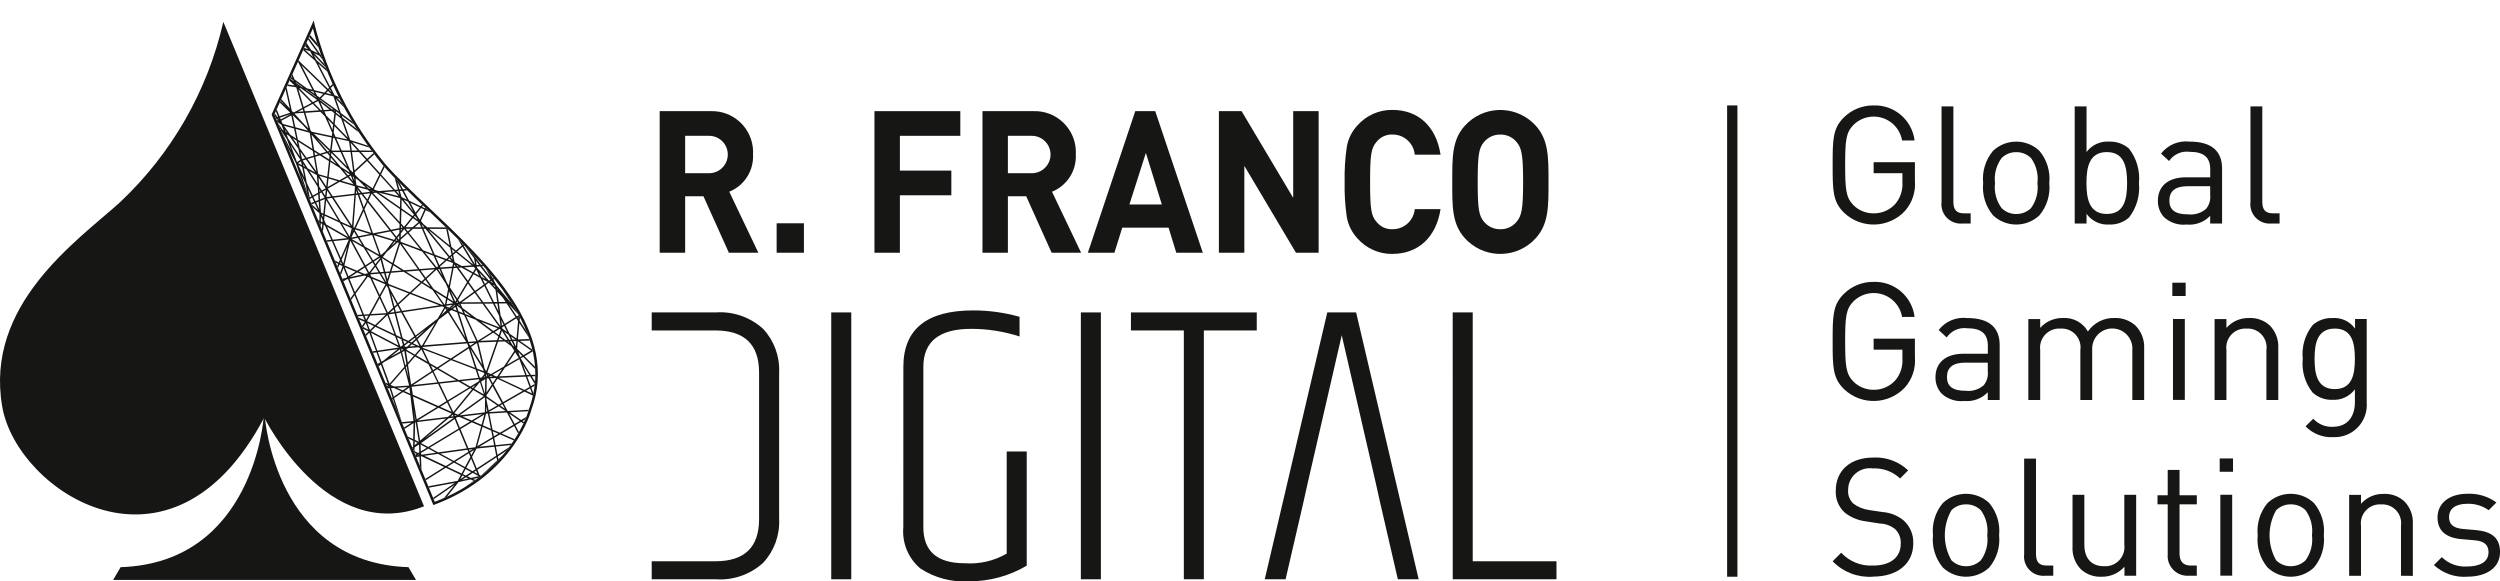
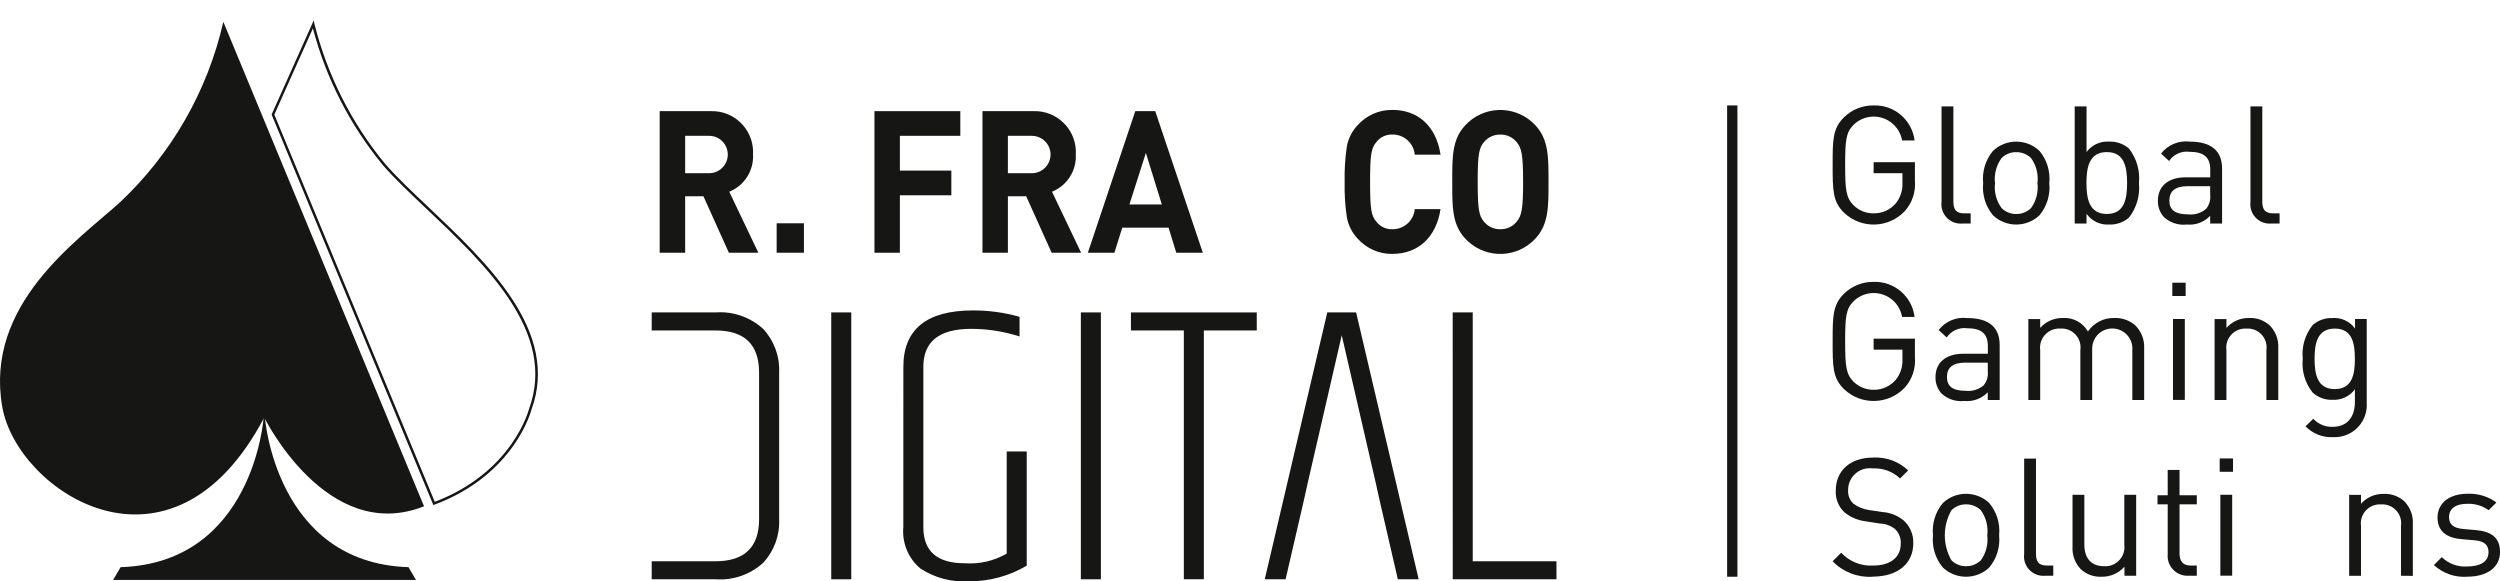
<svg xmlns="http://www.w3.org/2000/svg" id="Capa_1" data-name="Capa 1" viewBox="0 0 241.006 56.037">
  <defs>
    <clipPath id="clippath">
      <rect width="241.006" height="56.037" style="fill: none; stroke-width: 0px;" />
    </clipPath>
    <clipPath id="clippath-1">
-       <path d="M26.447,11.047l15.465,37.334c7.541-2.869,9.078-8.905,9.092-8.966,2.706-7.369-4.243-13.943-9.827-19.226-1.592-1.506-3.1-2.928-4.239-4.238-3.187-3.863-5.498-8.372-6.772-13.215l-3.719,8.311Z" style="fill: none; stroke-width: 0px;" />
-     </clipPath>
+       </clipPath>
    <clipPath id="clippath-2">
      <rect width="241.006" height="56.037" style="fill: none; stroke-width: 0px;" />
    </clipPath>
  </defs>
  <g id="Grupo_138" data-name="Grupo 138">
    <g id="Grupo_133" data-name="Grupo 133">
      <g style="clip-path: url(#clippath);">
        <g id="Grupo_132" data-name="Grupo 132">
          <path id="Trazado_2302" data-name="Trazado 2302" d="M70.265,24.364l-2.453-5.446h-1.761v5.446h-2.456v-13.649h4.925c2.185-.068,4.011,1.648,4.079,3.833.004.116.002.232-.004.348.078,1.562-.842,3.002-2.293,3.586l2.806,5.882h-2.843ZM68.359,13.093h-2.309v3.605h2.309c.995,0,1.802-.807,1.802-1.802s-.807-1.802-1.802-1.802h0" style="fill: #161615; stroke-width: 0px;" />
          <rect id="Rectángulo_782" data-name="Rectángulo 782" x="74.87" y="21.525" width="2.63" height="2.839" style="fill: #161615; stroke-width: 0px;" />
          <path id="Trazado_2303" data-name="Trazado 2303" d="M86.751,13.093v3.353h4.961v2.38h-4.961v5.539h-2.451v-13.65h8.277v2.378h-5.826Z" style="fill: #161615; stroke-width: 0px;" />
          <path id="Trazado_2304" data-name="Trazado 2304" d="M101.38,24.364l-2.453-5.446h-1.764v5.446h-2.45v-13.649h4.92c2.185-.069,4.013,1.646,4.082,3.832.004.116.002.233-.004.349.078,1.562-.844,3.002-2.295,3.586l2.806,5.882h-2.842ZM99.472,13.093h-2.31v3.605h2.31c.995,0,1.803-.807,1.803-1.802s-.807-1.802-1.803-1.802" style="fill: #161615; stroke-width: 0px;" />
          <path id="Trazado_2305" data-name="Trazado 2305" d="M113.395,24.364l-.742-2.417h-4.464l-.758,2.417h-2.559l4.571-13.65h1.924l4.588,13.65h-2.56ZM110.465,14.739l-1.585,4.969h3.121l-1.536-4.969Z" style="fill: #161615; stroke-width: 0px;" />
-           <path id="Trazado_2306" data-name="Trazado 2306" d="M124.933,24.364l-4.976-8.375v8.375h-2.453v-13.649h2.189l4.974,8.358v-8.358h2.453v13.649h-2.187Z" style="fill: #161615; stroke-width: 0px;" />
          <path id="Trazado_2307" data-name="Trazado 2307" d="M134.249,24.479c-1.294.022-2.532-.524-3.388-1.495-.532-.572-.888-1.285-1.025-2.054-.165-1.122-.235-2.256-.21-3.39-.025-1.137.045-2.275.21-3.4.135-.769.491-1.481,1.025-2.05.856-.971,2.094-1.517,3.388-1.494,2.416,0,4.2,1.531,4.623,4.313h-2.486c-.1-1.096-1.017-1.936-2.118-1.939-.609-.033-1.195.233-1.572.712-.51.595-.616,1.208-.616,3.853s.106,3.259.616,3.85c.377.479.963.745,1.572.711,1.101-.001,2.019-.842,2.118-1.938h2.486c-.426,2.781-2.223,4.315-4.623,4.315" style="fill: #161615; stroke-width: 0px;" />
          <path id="Trazado_2308" data-name="Trazado 2308" d="M148.03,22.984c-1.718,1.876-4.632,2.004-6.508.285-.099-.091-.194-.186-.285-.285-1.272-1.38-1.236-3.085-1.236-5.443s-.037-4.067,1.236-5.446c1.721-1.876,4.636-2.002,6.512-.281.098.09.191.183.281.281,1.27,1.379,1.251,3.086,1.251,5.446s.019,4.064-1.251,5.443M146.212,13.703c-.382-.473-.961-.743-1.569-.731-.614-.013-1.2.256-1.59.731-.479.575-.6,1.208-.6,3.834s.123,3.259.6,3.832c.39.474.976.743,1.59.729.608.013,1.187-.257,1.569-.729.476-.572.619-1.208.619-3.832s-.143-3.259-.619-3.834" style="fill: #161615; stroke-width: 0px;" />
          <rect id="Rectángulo_783" data-name="Rectángulo 783" x="80.133" y="30.118" width="1.931" height="25.726" style="fill: #161615; stroke-width: 0px;" />
          <path id="Trazado_2309" data-name="Trazado 2309" d="M87.086,35.371c0-3.631,2.24-5.446,6.721-5.446,1.515-.004,3.023.204,4.48.618v1.893c-1.51-.488-3.087-.736-4.674-.734-3.067,0-4.6,1.223-4.6,3.669v15.451c0,2.317,1.326,3.476,3.979,3.476,1.414.103,2.827-.22,4.056-.927v-9.85h1.931v11.01c-1.689,1.001-3.619,1.523-5.582,1.507-1.651.104-3.291-.329-4.674-1.236-1.164-.979-1.777-2.464-1.641-3.979l.004-15.452Z" style="fill: #161615; stroke-width: 0px;" />
          <rect id="Rectángulo_784" data-name="Rectángulo 784" x="104.197" y="30.118" width="1.931" height="25.726" style="fill: #161615; stroke-width: 0px;" />
          <path id="Trazado_2310" data-name="Trazado 2310" d="M121.154,30.119v1.738h-5.1v23.985h-1.93v-23.985h-5.1v-1.738h12.13Z" style="fill: #161615; stroke-width: 0px;" />
          <path id="Trazado_2311" data-name="Trazado 2311" d="M140.043,30.119h1.932v23.987h8.073v1.736h-10l-.005-25.723Z" style="fill: #161615; stroke-width: 0px;" />
          <path id="Trazado_2312" data-name="Trazado 2312" d="M73.567,31.703c-1.25-1.138-2.914-1.711-4.6-1.584h-6.142v1.738h6.142c2.806,0,4.209,1.352,4.21,4.056v14.138c0,2.704-1.403,4.056-4.21,4.056h-6.142v1.735h6.142c1.686.127,3.35-.446,4.6-1.584,1.061-1.138,1.618-2.657,1.544-4.211v-14.134c.073-1.554-.483-3.073-1.544-4.211" style="fill: #161615; stroke-width: 0px;" />
          <path id="Trazado_2313" data-name="Trazado 2313" d="M130.734,30.119h-2.781l-6.027,25.723h2.009l1.742-7.53.386-1.738,3.284-14.254,3.283,14.254.386,1.738,1.739,7.533h2.008l-6.029-25.726Z" style="fill: #161615; stroke-width: 0px;" />
          <path id="Trazado_2314" data-name="Trazado 2314" d="M21.53,2.104c-1.52,6.674-5,12.742-9.993,17.424C7.415,23.239-1.509,29.371.219,39.229c1.43,8.163,16.3,18.043,25.252,1.017,0,0,6.042,12.27,15.406,8.562L21.53,2.104Z" style="fill: #161615; stroke-width: 0px;" />
          <path id="Trazado_2315" data-name="Trazado 2315" d="M41.344,20.011c-1.589-1.501-3.089-2.921-4.223-4.221-3.234-3.927-5.556-8.522-6.8-13.455l-.079-.361-4.059,9.069,15.594,37.647.11-.042c7.763-2.9,9.338-9.117,9.349-9.166,2.758-7.506-4.256-14.141-9.893-19.473M51.003,39.409c-.015.061-1.551,6.1-9.091,8.967L26.446,11.046l3.719-8.31c1.274,4.843,3.585,9.351,6.772,13.214,1.143,1.31,2.647,2.732,4.239,4.238,5.584,5.282,12.534,11.856,9.827,19.225" style="fill: #161615; stroke-width: 0px;" />
        </g>
      </g>
    </g>
    <g id="Grupo_135" data-name="Grupo 135">
      <g style="clip-path: url(#clippath-1);">
        <g id="Grupo_134" data-name="Grupo 134">
          <path id="Trazado_2316" data-name="Trazado 2316" d="M23.593,50.407h.148l.1-.351,2.748-.7.19.107-1.268.946h.238l1.166-.869.414.233-.022.637h.143l.019-.559,1,.559h.526l2.221-1.376.484.228-1.68,1.148h.242l1.577-1.078,1.653.781-.025.3h.143l.02-.231.489.231h.333l-.809-.383.176-2.03.4-.045.267,2.45h.3l2.736-1.824,1.11.471-.454,1.353h.667l1.129-.324-.58.324h.292l.89-.5.045-.013.051.022.013.322-.2.165h.641l.248-.14.032.14h.146l-.026-.113.213.113h.3l-.484-.256,4.929-3.345.52,1.526-2.488,2.079h.222l2.315-1.934.658,1.934h.15l-.691-2.032.954-.8.384.194.153,2.636h.143l-.149-2.563,3.654,1.84,1.1.723h.26l-.239-.157.311.157h.277l-.016-.013.57-.89.208.9h.146l-.246-1.071,1.838-2.869.522,1.375-1.461,2.566h.164l1.363-2.393.909,2.393h.152l-.97-2.554.169-.3.587.794.512,2.057h.147l-.437-1.758,1.3,1.758h.355l-3.291-8.223-.066.027.063-.033-3.21-6,.015-.041-.045-.016v-.008h.054l.03-3.449h-.071l.068-.023-1.205-3.509-.067.024.06-.04-2.503-3.761-.06.039.053-.048-3.1-3.378-.053.048.048-.053-4.397-3.944-.047.053.044-.055-1.306-1.035-.169-.224-.057.043.056-.044-3.6-4.562-.055.043.054-.043-5.115-6.4-.055.044.054-.046-3.929-4.584-.945-1.2h-.181l.073.092-.087-.092h-.266l.1.1-.389-.1h-.559l1.13.3.854,1.321-.286.748-1.098-1.069-.759-1.3h-.165l.541.926-.951-.926h-.2l1.422,1.387.768,1.313-1.457-1.215-.761-1.485h-.16l.641,1.251-1.497-1.251h-.222l1.888,1.576.941,1.836-.1.053-3.396-3.053v.188l3.26,2.932-.407.215-2.255-.368-.6-1.575v.7l.317.644-.317-.283v.191l.363.324-.363.014v.143l.5-.02v.007l.242.64-.743-.549v.177l.836.618.068.18-.9-.635v.174l.908.637-.74.314-.168-.3v.29l.037.066h-.012l-.024-.025v.2l.334.345.438.78-.773-.789v.2l1.024,1.06-.035.561-.99-1.534v.266l.211.327-.211-.265v.229l.99,1.243,1.842,2.79.428,1.326-3.259-2v.167l3.236,1.983-3.237,1.526v.157l3.339-1.575,2,7.714-5.342-2.93v.162l5.3,2.909-5.3,2.936v.162l5.4-2.988,1.658,8.818-7.052-3.523v.159l6.988,3.49-6.988,3.4v.159l7.089-3.45.128,1.186-.2,1.528-1.838,4.78-5.182-2.43v.157l5.13,2.406-.015.04-1.745,3.263-.83,1.43-2.54,1.587v.167l2.388-1.491-1.786,3.077-.346.423-.256-.115v.156l.162.073-.162.2v.323l.066-.078-.066.125v.306l.4-.768.03.014.12.326-.5,1.117-.049.035v.529l.16-.458.767-.2.424,1.154-1.351,1.042v.18l1.307-1.01-.1.341-1.212.97v.182l1.146-.917-.328,1.161-.818.209v.147l.773-.2-.083.314ZM56.579,44.331l.905,2.288-.882-.833-.023-1.455ZM57.136,47.68l-.347-.913.489.662-.142.251ZM57.355,47.294l-.746-1.01v-.3l.973.919-.227.391ZM57.447,47.419l.193-.34.226.909-.419-.569ZM58.087,48.287l-.226-.91,1.473,2.6-1.247-1.69ZM59.52,50.016l-1.788-3.154-.923-3.619,2.711,6.773ZM57.32,45.822l-.75-1.9-.017-1.113.767,3.013ZM26.902,49.368l-.114-.064.3-.078-.186.142ZM27.332,49.609l-.295-.166.308-.23-.013.396ZM27.356,49.009l-.748.191-1.814-1.019,1.633-1.308,1.084.489-.155,1.647ZM24.471,48l1.652-1.264.158.071-1.621,1.3-.189-.107ZM24.539,48.2l-.229.184.076-.27.153.086ZM23.748,45.509l.536-1.19.556-.616.929-.4-.466,1.461-1.055.973-.5-.228ZM24.134,45.839l-.383.353-.14-.38.078-.173.445.2ZM24.474,43.896l.019-.042.031-.013-.05.055ZM26.593,11.467l.094-.031.146.2h-.009l-.231-.169ZM26.743,12.205l-.31-.2.166-.089.144.289ZM26.474,11.357l-.373-.7.5.659-.127.041ZM24.174,6.946h.308l.148.153.139.43-.595-.583ZM24.749,7.708l-.24-.029-.229-.43.469.459ZM26.517,6.458l.327.311-2.676-1.925-.033-.074.055-.029,2.327,1.717ZM24.325,4.658l.193-.1,1.161,1.1-1.354-1ZM26.662,6.813h-1.589l-.781-1.705,2.37,1.705ZM24.917,6.813h-.223l-.532-1.649.755,1.649ZM24.764,7.032l-.025-.078h.242l.262.572-.479-.494ZM25.291,7.78l-.3-.035-.129-.41.429.445ZM25.432,7.941l.167.4-.447-.441.28.041ZM25.532,7.811l-.392-.855h1.721l.355.255.2.884-1.884-.284ZM30.379,5.862l1.344,2.6-.1.111-2.761-2.665-.759-1.474.978.274,1.298,1.154ZM29.396,4.8l.5.14.294.569-.794-.709ZM31.782,6.924l-1.294-1.154-.247-.477,1.541,1.631ZM30.262,5.111l.543.265.875,1.236-1.418-1.501ZM41.479,18.728l-.249.31-.674-.784.367-.029.556.503ZM41.119,18.211h.029l.054.077-.083-.077ZM49.997,30.347v.043l-.177.11-.767-1.174.944,1.021ZM49.289,29.247h0l.014.022-.014-.022ZM50.675,42.8l.678-1.357,1.587,1.1-.986,1.007-1.279-.75ZM51.851,43.651l-.573.585-.544-1.236,1.117.651ZM41.211,49.727l-.185.182-.182-.077.367-.105ZM41.127,49.603l.06-.033v.015l-.06.018ZM41.074,48.63l2.742-1.892-1.683,2.12-.14.1-.718.4-.201-.728ZM42.232,48.963l1.019-.721-1.134.866.115-.145ZM42.548,48.563l1.661-2.092,1.161-.254.295.14-3.117,2.206ZM33.856,46.818l.043-1.535.208,1.645-.022.016-.229-.126ZM33.956,47.033l-.1.071v-.126l.1.055ZM33.914,44.25l-.055-2.949.313-.03,2.886,1.172-3.117,2.026-.027-.219ZM25.033,46.086l.4-1.247,1.961-1.809.591.465-.259,1.837-.657.5-1.637.429-.399-.175ZM25.21,46.322l-.275.072.055-.171.22.099ZM29.495,38.3l.015.014-.419.466-.077.022.481-.502ZM29.495,38.1l-.418-.407.073-.413.459.215-.044.533-.07.072ZM29.525,38.516l-.011.149-.164.046.175-.195ZM29.625,39.054l.494-.309.871.592.007.368-1.522,1.295.15-1.946ZM29.177,15.477l.321-.1.884,1.25-.72-.394-.485-.756ZM29.403,16.095l-.148-.081-.044-.219.192.3ZM27.37,12.12l.979.268.205.972-.559-.36-.625-.88ZM27.429,12.82l-.006-.009h0l.006.009ZM31.962,9.1l-.531-.13.188-.2.343.33ZM31.716,8.665l.071-.076.15.29-.221-.214ZM35.662,12.975l-2.807-2.081-.48-1.374,3.287,3.455ZM32.476,9.42l1.406.564,1.659,2.657-3.065-3.221ZM36.776,14.67l.444.83-.586,1.2-1.149-1.275.823-.756h.468ZM36.718,14.241l.024-.131.4.42h-.1l-.324-.289ZM41.14,19.151l-.586.727-1.115-.534-.516-.964,1.458-.112.759.883ZM39.181,16.651l1.6,1.441-.337.026-1.263-1.467ZM41.4,19.451l1.212,1.409-1.516-.725.304-.684ZM41.326,19.146l.119-.146-.086.192-.033-.046ZM41.464,19.307l.174-.391.216.356.673,1.27-1.063-1.235ZM52.562,38.289l.007.093-.026-.042.019-.051ZM52.551,36.221l.432-.02-.361.206-.062-.063-.009-.123ZM52.562,38.7l-.49.981-.022-.061.05-.069-.058-.042.067.025.324-.895.129.061ZM47.962,43.848l-.158-.8,1.631-.166-1.473.966ZM49.097,43.277l-1.05,1-.055-.277,1.105-.723ZM44.906,45.846l-.284-.135.263-.495.536.293-.515.337ZM44.917,46.008l.242.115-.628.137.386-.252ZM36.84,35.047l.2-.157,1.6-.871.343,1.335-1.425,1.634-.718-1.941ZM37.502,37.287h-.053l.042-.038.011.038ZM29.07,44.487l-.012.182-1.228.913.024-.164,1.216-.931ZM27.881,45.217l.228-1.612.926.729-1.154.883ZM29.045,44.856l-.04.58-.982.18,1.022-.76ZM29.14,45.556l1.57-.288.391.213.017.944-2.109,1.461-.025-.012.156-2.318ZM30.734,45.12l-1.177-.644,1.505-1.122.031,1.7-.359.066ZM31.095,45.198v.12l-.166-.091.166-.029ZM29.419,44.398l-.141-.077,1.774-1.433.006.291-1.639,1.219ZM29.293,44.492l-.086.064.007-.107.079.043ZM29.43,44.567l1.081.591-1.362.249.045-.665.236-.175ZM31.11,38.198l.02.01-.019.006v-.016ZM31.096,37.97l-.127-1.174.233-.278,1.31-1.365.273,1.9-1.689.917ZM30.971,38.4l.014.758-.735-.5.165-.1.556-.158ZM30.842,38.288l.125-.078v.043l-.125.035ZM32.548,30.723l.507,3.248-.283.394-.228.05-.477-2.984.481-.708ZM32.034,31.223l-.049-.305.391-.2-.342.505ZM31.544,28.265l.073-.178.362-.234.083.414-.352.954-.166-.956ZM31.659,29.773l-.02-.01.014-.029.006.039ZM31.103,21.236l-.02.2-.155-.088.008-.491.167.379ZM31.011,20.672l.144.066-.022.211-.122-.277ZM31.202,21.667l.122.07.608,1.383-.89.094.16-1.547ZM31.218,21.513v-.013l.008.019-.008-.006ZM30.318,14.644l.358.228-.3.091-.058-.319ZM30.497,16.536l-.853-1.207.615-.184.238,1.391ZM30.286,14.455l-.252-1.47,1.4,1.658-.582.175-.566-.363ZM28.503,12.43l1.35.37.266,1.555-1.4-.888-.216-1.037ZM28.685,13.981l-.474-.671.384.244.09.427ZM32.893,11.436l.645,1.847-1.276-1.309.109-.949.522.411ZM32.385,10.859l.015-.126.335.249.072.206-.422-.329ZM48.118,30.454l.138,1-1.567-2.179.842-.007.587,1.186ZM47.688,29.265h.265l.1.747-.365-.747ZM51.838,39.451l-2.876.171-.034-.024-.374-.7,2-1.148.792.374.492,1.327ZM51.538,38.215l.771.364-.312.862h-.006l-.453-1.226ZM45.704,43.378l-.269.505-.111-.267.38-.238ZM45.269,43.483l-.059-.141.363-.05-.304.191ZM45.154,43.206l-.763-1.838,1.09-.659.905.39-.55,2.012-.682.095ZM40.314,43.667l-.352-.167v-.36l.429-.29.03.747-.107.07ZM40.405,43.867l-.192.027.109-.066.083.039ZM34.962,35.859l-1.619-.75-.078-.7,3.028-.446.358.978-1.689.918ZM36.331,35.274l-.962.774-.247-.114,1.209-.66ZM32.079,27.622l-.078-.389.484-.1-.112.3-.294.189ZM32.291,27.654l-.133.361-.049-.243.182-.118ZM32.038,27.08l.688-1.571.3.154-.483,1.308-.505.109ZM33.631,23.088l-.777,1.774-.712-1.618,1.489-.156ZM32.082,23.107l-.549-1.249,1.932,1.1-1.383.149ZM31.806,14.683l-.017.157-.1-.122.117-.035ZM31.585,14.601l-1.035-1.222,1.2,1.172-.165.05ZM30.249,12.887l1.719.371-.135,1.175-1.584-1.546ZM31.121,10.759l.042.1-.091-.092.049-.008ZM30.885,9.869l.9.7-.574.04-.326-.74ZM31.326,11.224l.7,1.58-.036.311-1.934-.415-.11-.108-.51-1.716,1.449-.1.441.448ZM32.176,13.157l-.051-.011.009-.083.042.094ZM32.167,12.783l.072-.626,1.257,1.285-1.148-.247-.181-.412ZM32.247,13.318l.527,1.2h-.805l.141-1.226.137.026ZM32.837,14.659l.62,1.409-1.4-1.411.78.002ZM32.054,12.524l-.445-1.011.5.513-.055.498ZM31.895,15.186l.543.64-.573-.364.03-.276ZM31.917,14.986l.027-.249,1.673,1.691.088.2-.863-.548-.925-1.094ZM33.727,16.809l-.179.1-.4-.467.579.367ZM34.168,17.451l-.164-.451.111.077.053.374ZM33.934,14.657h.676l.676.751-1.114,1.028-.238-1.779ZM33.978,16.804l.007-.006.034.035-.041-.029ZM34.025,17.474l-.384-.453.185-.105.199.558ZM34.094,17.774l-1.172-.343.593-.339.579.682ZM34.194,17.953l.025.071-.048.645-2.093.254-.482-.733,1.154-.66,1.444.423ZM35.928,18.461l.024-.048.139.036-.163.012ZM36.28,18.577l2.273,1.579-.031,1.244-2.56-2.793.318-.03ZM38.517,21.6l-.009.388-.815.161-2.18-2.8.316-.682,2.688,2.933ZM43.675,25.361l-.066.343-1.163.076-.037-.085.647-.567.619.233ZM43.175,25.022l.145-.127.213.262-.358-.135ZM44.029,25.822l.993,1.38-.944,1.575-.709-1.084.358-1.851.302-.02ZM43.754,25.697l.04-.2.138.192-.178.008ZM43.995,25.531l.246.134-.142.009-.104-.143ZM48.675,32.916l.637.475.267.431-1,1.51-1.259.732-.339-.16,1.035-2.962.659-.026ZM48.062,32.8l.094-.268.337.251-.431.017ZM48.9,32.91h.109l.1.158-.209-.158ZM43.183,40.189l-2.92.353,2.008-1.231,1.278.567-.366.311ZM43.652,39.976l.061.149-.275.033.214-.182ZM38.866,32.787l.371.177-.27.205-.101-.382ZM38.894,33.455l-.075.006.064-.048.011.042ZM33.77,23.2l1.331,2.46-.68.441-1.224-.515.573-2.386ZM33.094,25.406l-.162-.369.556-1.27-.394,1.639ZM33.938,21.755l-1.773-2.7,2-.242-.227,2.942ZM34.043,22.189l-.062.135.041-.17.021.035ZM34.132,22.336l.28.463-.544.107.264-.57ZM34.432,18.199l.316.4-.164.02-.152-.42ZM34.439,18.64l-.123.015.022-.3.101.285ZM38.162,23.32l-.451.4.332-.435.119.035ZM38.135,23.163l.08-.105.1.128-.027.024-.153-.047ZM44.462,29.776l.194.415-.461-.182-.164-.51.029-.022.402.299ZM44.178,29.387l.075-.057.081.174-.156-.117ZM47.091,36.476l.322.6-.512.77.02-1.363.17-.007ZM47.051,36.099l.113.053-.064.037-.049-.09ZM46.892,38.485v-.119l1.045.722-.831.477-.214-1.08ZM46.976,39.639l-.1.059.009-.536.091.477ZM46.896,38.194v-.084l.592-.89.872,1.628-.286.164-1.178-.818ZM47.249,36.467l.532-.025.041.019-.319.48-.254-.474ZM47.175,36.328l-.007-.015.153-.089.186.088-.332.016ZM46.9,36.304l-.05-.206.025-.03.1.191-.075.045ZM46.869,35.777l-.154-.247-.6-2.515,1.747-.065-.993,2.827ZM42.269,35.505l1.2-.792,2.384.911.258.8-1.894.211-1.948-1.13ZM43.982,36.661l-1.68.187-.5-1.035.334-.22,1.846,1.068ZM43.182,30.137l1.76,2.825-4.083.33,1.435-2.481.888-.674ZM42.552,30.366l.372-.643.118.19-.49.453ZM43.096,29.73l.1.04-.049.045-.051-.085ZM43.296,30.051l.21-.159.569.224.795,2.461-1.574-2.526ZM43.307,29.864l.038-.035h.006l-.044.035ZM43.639,29.791l.266-.2.113.352-.379-.152ZM43.483,29.73l-.022-.009.374-.345.022.069-.374.285ZM43.613,29.389l-.3.275-.311-.123.012-.063.599-.089ZM43.044,29.33l.089-.461.575.362-.664.099ZM42.895,29.352l-.045.007-.847-1.2,1,.631-.108.562ZM42.201,30.691l-.084.077-2.055,1.575-1.228-2.243,3.782-.564.213.083-.628,1.072ZM41.016,31.783l-.846.78-.053-.1.899-.68ZM40.062,32.663l-.384.354-.176-.084.5-.38.06.11ZM39.704,33.188l.355.169-.59.048.235-.217ZM39.816,33.088l.317-.292.293.536-.085.007-.525-.251ZM40.241,32.697l1.721-1.587-1.274,2.2-.107.009-.34-.622ZM40.774,33.447l4.254-.343.023.037.1.3-1.7,1.117-2.721-1.04.044-.071ZM45.407,33.447l.569-.374.5,2.087-1.069-1.713ZM46.578,35.595l.042.179-.651-.249-.607-1.882,1.216,1.952ZM45.332,33.326l-.144-.231.563-.045-.419.276ZM45.194,33.588l.6,1.872-2.181-.834,1.581-1.038ZM46.025,35.699l.635.243.031.13-.268.327-.166.018-.232-.718ZM46.732,36.246l.027.116-.135.015.108-.131ZM46.539,36.53l-.078.048.035-.043.043-.005ZM46.775,36.552l-.021,1.4-.375-1.161.396-.239ZM46.053,32.852l-1.12-2.393.918.361,1.574,1.174-1.372.858ZM44.845,30.272l-.145-.31.717.535-.572-.225ZM44.745,30.384l1.174,2.509-.774.062-.892-2.764.492.193ZM43.995,29.197l.087-.145.079.12-.166.025ZM43.886,29.097l-.454-1.041.562.859-.108.182ZM43.718,29.069l-.55-.347.123-.634.427.981ZM43.262,27.523l-.162-.247-.59-1.353,1.074-.071-.322,1.671ZM42.635,26.566l-.409-.624.133-.009.276.633ZM42.974,27.344l.223.512-.151.783-1.243-.782-.685-.972.968-.9.888,1.359ZM41.035,26.767l-.489-.693,1.355-.107-.866.8ZM41.489,27.66l-.72-.453.243-.224.477.677ZM41.702,27.96l1,1.422-.069.01-2.977-1.161,1-.927,1.046.656ZM42.352,29.434l-3.588.535-.331-.606,1.109-1.026,2.81,1.097ZM37.704,28.327l.551,1.008-.231.213-.32-1.221ZM38.016,30.081l-.428.064.358-.331.07.267ZM38.325,29.463l.289.528-.456.068-.093-.356.26-.24ZM38.362,29.234l-.81-1.474-.057-.216,1.9.74-1.033.95ZM37.905,29.657l-.512.473-.714-1.54.585-1.07.157.288.484,1.849ZM35.498,31.779l-.5-.262.27-.375.23.637ZM35.143,30.45l.368-.021-.216.4-.152-.379ZM35.412,31.13l.642.307-.39.382-.252-.689ZM35.383,30.959l.3-.54,1.505-.089-1.022,1-.783-.371ZM35.589,26.259l-.3-.555.634-.411.179.3-.513.666ZM35.589,26.591l-.056-.024.027-.038.029.062ZM36.652,26.233l-.384-.635.423-.554.3,1.161-.339.028ZM37.031,26.346l.216.822-.011.032-.5-.831.295-.023ZM36.493,26.246l-.766.061.448-.587.318.526ZM36.193,25.468l-.152-.252.6-.388.011.042-.459.598ZM35.967,25.095l-.652-1.079,1.231.7-.579.379ZM35.167,23.766l-.526-.87,1.233-.243.68,1.905-1.387-.792ZM34.913,23.621l-1.012-.578.591-.117.421.695ZM35.064,23.871l.787,1.3-.628.407-1.266-2.341,1.107.634ZM36.583,26.383l.507.838-1.3-.547-.1-.221.893-.07ZM37.162,27.41l-.559,1.022-.725-1.562,1.284.54ZM37.262,30.186l-1.5.089.835-1.526.665,1.437ZM37.342,30.379l.68,1.844-1.725-.823,1.045-1.021ZM37.183,26.339l.347-.027-.195.608-.152-.581ZM37.146,26.199l-.339-1.293.013-.017.969.61-.213.667-.43.033ZM36.716,24.599l-.689-1.931,1.875.573-.74.959-.446.399ZM37.994,23.12l-1.749-.534,1.391-.275.493.632-.135.177ZM35.962,22.494l-.829-2.321.311-.67,2.09,2.682-1.572.309ZM35.413,19.231l-.4-.515.678-.082-.278.597ZM34.913,18.586l-.427-.548.969.252.2.205-.742.091ZM34.85,18.737l.5.64-.281.606-.435-1.219.216-.027ZM35.797,22.448l-1.5-.459.756-1.632.744,2.091ZM35.66,22.555l-1.1.217-.356-.588.029-.064,1.427.435ZM34.435,26.264l.478.2-1.177.252.699-.452ZM34.579,26.17l.59-.383.3.558-.315.068-.575-.243ZM35.412,26.504l-.01.013-.017-.007.027-.006ZM35.452,26.692l.231.1.835,1.8-.928,1.7-.505.03-.808-2,1.175-1.63ZM35.152,30.864l-.862-.36.7-.041.162.401ZM35.172,31.026l-.308.427-1.69-.884.788-.046,1.21.503ZM34.908,31.637l.614.321-2.287,2.242-.03-.192,1.703-2.371ZM35.602,32.078l.638,1.746-2.85.42,2.212-2.166ZM35.754,32.078l2.708,1.422-2.081.307-.627-1.729ZM35.761,31.922l.425-.417,1.9.909.331.9-2.656-1.392ZM37.461,30.309l.585-.087.6,2.3-.45-.215-.735-1.998ZM38.188,30.2l.492-.074,1.259,2.3-.575.437-.546-.26-.63-2.403ZM39.38,33.032l.19.091-.327.3-.206.017-.032-.124.375-.284ZM39.162,33.7l.149-.138,1.016-.082.2.1-.53.608-.835-.488ZM39.901,34.292l-.588.675-.177-1.118.765.443ZM40.625,33.679l.582,1.2-1.084-.628.502-.572ZM40.784,33.679l2.535.969-1.177.774-.717-.415-.641-1.328ZM42.01,35.51l-.259.171-.215-.445.474.274ZM42.164,36.862l-2.344.26,1.874-1.234.47.974ZM42.229,36.998l.809,1.674-.771.473-2.466-1.094-.122-.769,2.55-.284ZM42.429,39.215l.676-.414.439.909-1.115-.495ZM42.384,36.981l1.822-.2.99.574-2.041,1.245-.771-1.619ZM44.444,36.752l1.73-.193.035.109-.1.123-.776.476-.889-.515ZM45.833,37.127l-.239.291-.122-.071.361-.22ZM46.203,36.9l.068-.042.378,1.169-.929-.538.483-.589ZM46.724,38.3l.037.188-.019,1.262-2.421.293-.013-.006,2.416-1.737ZM46.492,39.923l-1.018.616-.893-.385,1.911-.231ZM46.692,39.965l-.268.985-.794-.342,1.062-.643ZM46.863,39.88l.169-.01.291,1.467-.768-.331.308-1.126ZM47.143,39.702l.933-.534.662.458-1.59.1-.005-.024ZM48.212,39.089l.224-.128.241.45-.465-.322ZM47.586,37.073l.372-.56,2.448,1.155-1.914,1.1-.906-1.695ZM47.94,36.282l-.123.006-.34-.161.924-.538-.461.693ZM47.915,32.793l-1.617.063,1.26-.787.484.361-.127.363ZM46.362,31.013l1.615.636-.415.259-1.2-.895ZM45.928,30.69l-1.349-1.006-.184-.394,2.118-.017,1.633,2.27-.019.012-2.199-.865ZM44.507,29.147l1.261-.909.643.894-1.904.015ZM44.307,29.119l-.145-.209.948-1.581.571.794-1.374.996ZM42.353,25.563l-.363-.831.918.345-.555.486ZM42.241,25.663l-.132.115-1.155-1.435.851.32.436,1ZM41.96,25.82l-1.509.119-1.711-2.429,1.951.733,1.269,1.577ZM40.93,26.865l-.285.264-1.5-.944,1.236-.1.549.78ZM40.537,27.229l-1.026.947-2.057-.8-.051-.2.28-.877,1.225-.1,1.629,1.03ZM37.731,26.154l.184-.576.792.5-.976.076ZM37.831,25.36l-.927-.583.366-.478,1.055-.929.13.04-.624,1.95ZM38.424,23.093l-.118-.151.183-.24-.008.34-.057.051ZM38.216,22.826l-.425-.546.713-.141-.008.322-.28.365ZM35.789,18.426l-.066-.067.088.023-.022.044ZM35.527,18.161l-.32-.323.552.384-.232-.061ZM35.257,18.091l-.894-.233-.091-.67.293.2.692.703ZM34.303,18.802l.184-.022.495,1.386-.826,1.781-.089-.027.236-3.118ZM33.796,21.802l-.952-.438-1.33-2.224.493-.06,1.789,2.722ZM33.909,22.011l-.194.808-.742-1.239.936.431ZM32.852,25.217l.113.258-.185-.095.072-.163ZM32.646,27.096l.363-.078-.439.285.076-.207ZM32.704,26.938l.41-1.11.36.888-.13.084-.64.138ZM33.241,25.763l1.033.435-.679.44-.354-.875ZM35.141,26.563l.175.074-1.1,1.528-.523-1.291,1.448-.311ZM34.935,30.326l-.944.056-.924-.385,1.112-1.54.756,1.869ZM33.662,30.4l-.736.043-.136-.071.187-.258.685.286ZM32.895,30.587l1.882.984-1.608,2.236-.5-3.207.226-.013ZM33.1,34.292l-.125.028.106-.148.019.12ZM33.127,34.507l.059.534-.4-.184.341-.35ZM32.654,34.795l-.015-.007.212-.295.117-.025-.314.327ZM32.574,34.635l-.012-.078.081-.018-.069.096ZM32.686,34.967l.518.24.167,1.519-.458.25-.281-1.953.054-.056ZM33.386,36.879l.074.677-.448.125-.08-.554.454-.248ZM33.352,35.279l1.445.67-1.293.706-.152-1.376ZM36.427,33.943l1.9-.28-1.371,1.107-.181.1-.348-.927ZM38.536,33.679l.051.2-.934.51.883-.71ZM38.266,32.507l.427.2.146.556-.211.161-.026-.013-.336-.904ZM38.683,33.618l.2.1-.164.089-.049-.19h.013ZM38.976,33.83l.2,1.283-.1.114-.314-1.279.214-.118ZM39.208,35.296l.177,1.121-.262-1.023.085-.098ZM39.33,35.156l.685-.786,1.29.747.314.651-1.985,1.308-.304-1.92ZM39.538,37.947l-.558-.247.486-.34.072.587ZM38.827,37.632l-.559-.248,1-.063-.441.311ZM38.843,37.794l.715.317.3,2.478-1.119.107-.747-2.312.851-.59ZM39.66,40.752l-.743.483-.129-.4.872-.083ZM38.793,41.316l-.446.29-1.238-.609,1.534-.147.15.466ZM38.838,41.456l.15.466-.493-.242.343-.224ZM38.961,41.376l.906-.589-.034,1.55-.667-.328-.205-.633ZM39.814,38.226l2.292,1.017-1.934,1.188-.358-2.205ZM39.982,42.4l.037-1.69.052-.006.3,1.877-.006.006-.383-.187ZM40.244,42.687l-.273.233.008-.363.265.13ZM40.044,40.508l-.033.02-.13-1.053.163,1.033ZM39.958,43.652l.21.1-.215.13.005-.23ZM40.216,40.688l2.776-.335-2.493,2.122-.283-1.787ZM43.248,40.322l.51-.062-2.824,2.03,2.314-1.968ZM43.702,39.722l-.481-1,2.109-1.293.168.1-1.796,2.193ZM45.622,37.602l1.014.587-2.485,1.787-.35-.151,1.821-2.223ZM44.016,40.073l-.018.012-.132.016-.047-.113.197.085ZM44.051,40.222l.244-.029,1.024.441-.985.6-.388-.933.105-.079ZM46.516,41.15l.84.361.125.628-1.474.878.509-1.867ZM47.51,42.288l.126.632-1.432.146,1.306-.778ZM47.61,42.062l-.1-.482.526.226-.426.256ZM47.48,41.41l-.307-1.544,1.69-.1.63,1.176-1.3.776-.713-.308ZM49.08,39.867l1.026.709-.49.292-.536-1.001ZM49.157,39.747l2.6-.156-1.519.9-1.081-.744ZM50.713,37.661l.389-.223.182.493-.571-.27ZM50.556,37.587l-2.468-1.157,2.594-.122.368,1-.494.279ZM50.419,35.168l.6.976-.241.011-.359-.987ZM50.634,36.162l-2.517.118.562-.846,1.389-.807.566,1.535ZM49.962,33.933l.376.378-.2.113-.176-.491ZM50.005,34.505l-1.147.667.808-1.215.339.548ZM49.627,33.625l.059.044-.016.025-.043-.069ZM49.752,33.825l.012-.018.035.094-.047-.076ZM49.733,33.392l-.25-.507.3-.011-.05.518ZM49.414,32.746l-.154-.311.43.3-.276.011ZM49.327,32.892l.26.525-.164-.123-.246-.4.15-.002ZM49.091,32.759l-.482-.778.408.285.241.487-.167.006ZM48.433,31.685l-.019-.139.188-.118.283.572-.452-.315ZM48.393,31.391l-.074-.535.22.444-.146.091ZM48.386,31.891l.543.877-.2.007-.514-.383.171-.501ZM48.086,32.303l-.4-.3.458-.286.133.052-.191.534ZM46.586,29.133l-.7-.976.809-.582.768,1.551-.877.007ZM46.525,26.916l.477.26-.257.185-.22-.445ZM46.415,26.694l-.215-.435.6.644-.385-.209ZM46.308,26.794l.321.649-.828.6-.606-.843.456-.761.657.355ZM45.108,27.07l-.905-1.258.277-.019,1.05.574-.422.703ZM43.824,25.27l-.141-.688.278-.244,1.525,1.243-.974.064-.688-.375ZM43.65,24.422l-.082-.4.281.23-.199.17ZM43.633,25.047l-.2-.246.126-.111.074.357ZM43.343,24.691l-2.067-2.54,2.115,1.724.135.655-.183.161ZM43.236,24.785l-.206.181-1.119-.42-1.088-2.494h.188l2.225,2.733ZM40.762,21.912l-.12-.274.09.073.164.2h-.134ZM40.669,22.054l1.053,2.426-.947-.356-1.372-1.7.419-.368.847-.002ZM40.345,21.404l-.572.5h-.665l.7-.872.537.372ZM39.899,20.921l.095-.117.2.244.066.123-.361-.25ZM39.611,22.049l-.294.259-.21-.26h.504ZM39.986,21.908l.447-.394.172.4-.619-.006ZM40.31,20.967l-.179-.334.466-.579.315.151-.432.972-.17-.21ZM40.058,20.496l-.5-.941.911.436-.411.505ZM39.839,20.388l-.929-1.141.427.2.502.941ZM39.902,20.688l-.12.149-1.081-.751.02-.848,1.181,1.45ZM39.692,20.948l-.737.916-.29-.316.032-1.291.995.691ZM38.82,21.928l-.166.033.006-.208.16.175ZM38.787,22.079l-.141.184v-.157l.141-.027ZM38.959,22.088l.25.311-.579.51.01-.4.319-.421ZM39.299,22.51l1.216,1.512-1.895-.712v-.206l.679-.594ZM40.286,25.948l-1.342.106-.985-.62.613-1.918,1.714,2.432ZM38.56,19.988l-2.053-1.426h.011l2.064.537-.022.889ZM38.443,18.915l-1.489-.388,1.066-.082.423.47ZM38.199,18.432l.206-.016.1.355-.306-.339ZM36.531,18.418l-.37-.1-.12-.083.63-1.291,1.229,1.365-1.369.109ZM35.923,18.156l-1.261-.873-.432-.436-.032-.239,1.185-1.088,1.179,1.317-.639,1.319ZM34.803,14.656h1.3l-.708.65-.592-.65ZM34.674,14.513l-.732-.813,2.377.758-.064.06-1.581-.005ZM34.482,14.513h-.57l-.1-.74.67.74ZM34.046,16.545l-.056.052-.253-.255-.744-1.691h.8l.253,1.894ZM32.93,14.508l-.511-1.162,1.23.265.122.9-.841-.003ZM32.256,10.748l-.091-.07.1-.007-.009.077ZM32.237,10.914l-.106.921-.685-.7-.174-.395.681-.047.284.221ZM31.997,10.547l-1.185-.924.029-.031,1.3.945-.144.01ZM30.821,9.411l-.244-.177-.193-.375.777.19-.34.362ZM30.721,9.511h0ZM30.669,9.734l.388.882-.118.009-.665-.679.395-.212ZM30.753,10.634l-1.36.094-.08-.27.831-.446.609.622ZM29.272,10.32l-.51-1.714,1.28,1.308-.77.406ZM29.248,10.739l-.525.036.461-.247.064.211ZM29.29,10.879l.446,1.5-.423-.413-.923-1.012.029-.016.871-.059ZM29.21,12.066l.488.536-1.229-.336-.246-1.161.987.961ZM31.535,14.756l.231.272-.037.341-.717-.456.523-.157ZM31.845,15.612l.9.572.675.8-.689.394-1.044-.306.158-1.46ZM32.559,17.472l-.977.559.089-.82.888.261ZM31.919,18.94l-.442.06.068-.623.374.563ZM31.446,17.961l-.664-1.01.75.219-.086.791ZM31.446,19.295l1.171,1.956-1.309-.6.138-1.356ZM31.346,18.867l-.251-.394.314-.18-.063.574ZM32.746,21.467l.831,1.389-2.141-1.224-.187-.424.042-.411,1.455.67ZM31.051,23.351l.941-.1.783,1.779-.12.275-1.287-.663-.317-1.291ZM31.2,24.557l-.276-.142.068-.7.208.842ZM32.6,25.437l-.663,1.513-.521-2.124,1.184.611ZM31.951,27.698l-.236.153.18-.436.056.283ZM31.502,28h0l-.077-.442.348-.207-.271.649ZM31.442,28.52l.125.72-.279-.348.154-.372ZM32.115,28.54l.233,1.16-.574-.239.341-.921ZM32.209,28.285l.279-.755.911-.592.151-.032.565,1.4-1.183,1.632-.424-.177-.299-1.476ZM32.846,30.061l-.179.248-.057-.03-.069-.345.305.127ZM32.438,34.661l-.076-.061.068-.014.008.075ZM32.807,37.201l.075.521-1.548.432-.144-.071,1.617-.882ZM32.907,37.864l.026.182-.662.567-.741-.365,1.377-.384ZM32.957,38.212l.114.794-.661-.326.547-.468ZM33.057,37.935l-.016-.111.215-.06-.199.171ZM33.485,37.756l.1,1.5-.36-.177-.141-.98.401-.343ZM33.529,36.807l1.433-.788.279.129-1.639,1.321-.073-.662ZM35.389,36.218l2.008.931-.174.159-3.458.217,1.624-1.307ZM35.513,36.118l1.21-.974.675,1.848-1.885-.874ZM37.641,37.102l1.376-1.579.422,1.645-1.445.091-.353-.157ZM37.688,37.278h-.039l-.007-.023.046.023ZM37.969,37.403l.73.324-.737.513-.265-.823.272-.014ZM38.606,40.711l-1.732.166-1.431-.7,2.44-1.7.723,2.234ZM38.216,41.696l-1.015.66-2.726-1.107,2.372-.227,1.369.674ZM38.365,41.769l.693.341.371,1.151-2.067-.84,1.003-.652ZM39.572,43.238l-.336-1.041.6.3-.012.556-.091.078-.161.107ZM39.632,43.967l-.941.095.81-.563.131.468ZM39.822,43.24v.195l-.145-.068.148-.126h-.003ZM39.815,43.591l-.008.359h-.031l-.122-.438.161.079ZM39.832,44.691l.523,1.885-.959.6.436-2.485ZM40.394,46.72l.087.312-.829.154.742-.466ZM40.48,46.498l-.591-2.133.049-.282.5-.07.1,2.448-.058.037ZM40.546,46.624v.13l-.032-.113.032-.017ZM40.538,42.848l.6.326-.57.345-.03-.671ZM40.595,42.717l3.231-2.323.383.922-2.933,1.773-.681-.372ZM44.262,41.442l.741,1.784-2.762.385-.822-.45,2.843-1.719ZM45.062,43.362l.082.2-1.393.875-1.3-.709,2.611-.366ZM45.2,43.693l.147.353-.519.977-.933-.51,1.305-.82ZM44.953,45.093l.465-.874.423,1.019-.284.186-.604-.331ZM45.897,45.371l.128.307-.326-.178.198-.129ZM45.505,44.055l.432-.812,1.727-.175.172.866-1.874,1.222-.457-1.101ZM47.779,42.914l-.138-.7.561-.334,1.588.685-.108.151-1.903.198ZM48.353,41.794l1.208-.719.555,1.035-.242.34-1.521-.656ZM50.191,42.25l.234.437-.417-.18.183-.257ZM49.681,41l.551-.328.6.417-.631.889-.52-.978ZM50.366,40.592l1.425-.849-.873,1.23-.552-.381ZM51.953,39.761l.035.1-.689,1.38-.264-.182.918-1.298ZM52.053,40.04l.849,2.306-1.488-1.029.639-1.277ZM52.353,38.44l-.89-.42-.24-.651.407-.233.754,1.218-.031.086ZM51.174,37.233l-.345-.936.275-.013.451.73-.381.219ZM50.198,34.55l.239-.139,1.678,1.689-.932.044-.985-1.594ZM49.852,33.621l.064-.729,1.294.9-.749.436-.609-.607ZM49.962,30.721l-.069-.106.083-.052-.014.158ZM50.068,31.143l1,1.535-1.141.045.141-1.58ZM49.942,30.95l-.147,1.684-.671-.469-.4-.818,1.052-.657.166.26ZM48.656,31.219l-.4-.813-.159-1.15.737-.006.863,1.321-1.041.648ZM48.076,29.113l-.136-.986.535.575.265.405-.664.006ZM47.906,27.882l-.009-.062.116.177-.107-.115ZM47.932,29.115h-.316l-.809-1.634.321-.231.643.693.161,1.172ZM47.496,27.44l.223.122.019.139-.242-.261ZM47.267,27.152l.1-.07.161.212-.261-.142ZM47.279,26.968l-.132.095-1.163-1.252-.022-.111.326-.022.991,1.29ZM46.462,25.663l.237-.015.6,1.112-.837-1.097ZM45.943,25.554l-.068-.428.313.412-.245.016ZM45.913,26l.284.575-.474-.259.19-.316ZM45.599,26.247l-.858-.469.9-.06.182.149-.224.38ZM44.066,24.247l.522-.458,1.057,1.746-1.579-1.288ZM44.622,23.57l-.285-.471.329.433-.044.038ZM43.731,22.07h.231l1.213,1.021-.4.35-1.044-1.371ZM43.625,21.927l-.169-.28.333.28h-.164ZM43.545,22.069l.968,1.6-.559.49-.435-.355-.357-1.739.383.004ZM43.133,21.925l-.114-.558.425.559h-.311ZM43.344,23.662l-1.965-1.6,1.638.007.327,1.593ZM41.202,21.914l-.373-.3-.252-.31.459-1.034,1.786.854.164.8-1.784-.01ZM40.962,20.075l-.281-.134.548-.681.063.073-.33.742ZM39.217,19.24l-.506-.24-.164-.588.219-.017.451.845ZM38.505,18.268l-.21-.752.395.738-.185.014ZM38.361,18.279l-.288.022-1.34-1.488.566-1.159.688,1.286.374,1.339ZM36.461,14.525l.011-.009.031.01h-.042ZM36.593,14.405l.027-.025.022.041-.049-.016ZM36.603,14.072l-.2-.318.216.227-.016.091ZM36.53,14.272l-.093.085-2.675-.857-.661-1.9,3.429,2.672ZM33.014,11.35l-.076-.217,3.092,2.293.336.538-3.352-2.614ZM32.652,10.743l-.266-.2-.043.057.042-.058-1.448-1.042.381-.407.827.2.507,1.45ZM31.272,8.931l-.975-.239-1.229-2.392,2.448,2.37-.244.261ZM30.322,9.05l-.43-.311.309.076.121.235ZM30.466,9.33l.04.078-1.094-.787.113.028.941.681ZM30.566,9.63l-.4.213-1.329-1.364.206.051,1.523,1.1ZM29.103,8.4l-.567-.408-.035-.083.717.52-.115-.029ZM28.733,8.309l-.071-.019-.02-.049.091.068ZM28.555,8.416l.589,1.982-.766.411-.123.009-.126-.14-.537-2.411.963.149ZM28.081,11.13l.233,1.1-1.066-.291-.124-.3.957-.509ZM27.069,11.512l-.071-.172,1.018-.34-.947.512ZM27.677,12.805l-.136-.086-.085-.226.221.312ZM27.893,13.111l.865,1.224.157.744-1.136-1.724-.156-.415.27.171ZM28.893,14.277l-.13-.614,1.389.882.079.463-.677.2-.661-.931ZM29.41,15.254l-.292.087-.151-.713.443.626ZM30.548,16.881l.057.831-.786-1.229.729.398ZM30.393,15.108l.438-.131.88.559-.164,1.5-.869-.255-.285-1.673ZM30.713,19.281l-.3.12-.2-.417.459-.262.041.559ZM30.281,19.455l-.319.125-.081-.406.208-.118.192.399ZM30.342,19.584l.314.663-.609-.544.295-.119ZM30.475,19.531l.249-.1.05.732-.299-.632ZM30.766,17.962l-.059-.859.687,1.045-.373.213-.255-.399ZM30.897,18.432l-.095.055-.015-.228.11.173ZM30.974,18.552l.317.5-.438.176-.04-.581.161-.095ZM31.315,19.194l-.144,1.4-.231-.107-.078-1.113.453-.18ZM30.926,21.513l.141.081-.137,1.333-.026-.089.022-1.325ZM30.911,24.576l.336.173.588,2.4-.44.262-.487-2.8.003-.035ZM31.369,28.084l-.476.308-.281-.352.68-.4.077.444ZM31.396,28.236v.017l-.21.508-.206-.257.416-.268ZM31.229,29.036l.375.468-.089.195-.459-.241.173-.422ZM31.455,29.828l-.73,1.572-.322.164-.045-.419.641-1.557.456.24ZM31.581,29.894l.107.056.142.89-.9.458.651-1.404ZM31.817,29.857l-.04-.248.608.253.066.326-.634-.331ZM32.487,30.368l.025.125-.548.28-.118-.74.641.335ZM32.407,34.445l-.2.044-1.489-1.066,1.235-1.82.454,2.842ZM32.434,34.827l-1.335,1.593-.151.157-.176-1.626,1.4-.309.262.185ZM30.952,37.964l-.69-.324.581-.694.109,1.018ZM30.888,38.091l-.531.332-.321.089-.322-.219.453-.54.721.338ZM29.734,38.046l-.036.043v-.006l.036-.037ZM29.717,37.858l.025-.305.184.087-.209.218ZM29.857,38.558l-.2.056.014-.183.186.127ZM29.929,38.686l-.292.182.008-.1.284-.082ZM30.999,39.88l.032,1.739-1.622.267.053-.686,1.537-1.32ZM31.033,41.762l.017.942-1.815,1.466.162-2.139,1.636-.269ZM29.264,41.908l-.783.129.827-.709-.044.58ZM29.253,42.054l-.162,2.136-.959-.755.173-1.226.948-.155ZM28.003,43.334l-.508-.4.649-.6-.141,1ZM27.382,42.845l-.2-.158.7-.306-.5.464ZM27.693,45.535l-.02.142-.252.066.272-.208ZM26.772,46.06l-.667.511-.471-.213,1.138-.298ZM27.128,45.966l.3-.079-1.024.819-.154-.069.878-.671ZM27.65,45.894l-.124,1.316-.973-.438,1.097-.878ZM27.65,47.422l1.186.534v.045l-1.324.917.138-1.496ZM27.664,47.273l.14-1.479,1.194-.219-.15,2.23-1.184-.532ZM28.971,48.08l.055-.038,1.055.476-1.153.206.043-.644ZM29.162,47.948l1.961-1.358.032,1.737-.825.148-1.168-.527ZM31.134,39.425l.1.067-.1.082v-.149ZM31.134,39.251l-.016-.9.208-.058.828.408-.807.691-.213-.141ZM32.294,38.774l.8.395.226,1.571-1.858-1.257.832-.709ZM33.251,39.245l.347.171.074,1.142-.2.187-.221-1.5ZM33.388,41.232l-.357.059.33-.267.027.208ZM33.688,40.74l.012.185-.149-.06.137-.125ZM33.711,41.083l.006.095-.184.03-.035-.208.213.083ZM33.723,41.378l.029,1.561-.19-1.439.161-.122ZM33.63,37.669l3.434-.215-2.502,2.285-.836-.412-.096-1.658ZM37.29,37.44l.265-.016.29.9-2.548,1.776-.595-.293,2.588-2.367ZM35.318,40.26l1.295.637-2.414.231-.079-.032,1.198-.836ZM37.225,42.51l2.139.868-1.06.718-4.164.419,3.085-2.005ZM38.459,44.224l1.137-.115-4.871,3.122-.371-.157,4.105-2.85ZM39.708,44.207l.043.155-.505,2.888-3.545.4-.817-.347,4.824-3.096ZM39.361,47.377l1.167-.217.057.206.056,1.4-.88.607-.936-.4.536-1.596ZM40.585,43.789v-.117l.709-.428.727.4-1.347.187-.089-.042ZM42.225,43.755l1.4.763-.644.405-2.076-.985,1.32-.183ZM43.765,44.596l1,.549-.267.5-1.378-.645.645-.404ZM44.565,45.833l.211.1-.4.264.189-.364ZM45.607,46.17l.484-.105-.283.2-.201-.095ZM45.397,46.07l-.33-.156.506-.33.547.3.012.028-.735.158ZM46.027,45.286l1.835-1.204.061.306-1.551,1.47h-.012l-.14-.076-.193-.496ZM47.962,44.553l.113.567-1.119,1.063-.453-.247,1.459-1.383ZM48.108,45.285l.335,1.715-1.361-.743,1.026-.972ZM48.084,44.437l1.688-1.6-.049-.052.058.042.144-.2.533.229-2.266,2.144-.108-.563ZM50.284,42.118l.673-.948.281.195-.656,1.311-.298-.558ZM53.013,42.675l.395,1.722-1.324-.773.929-.949ZM53.175,42.745l2.839,2.679.356.7-2.797-1.624-.398-1.755ZM53.132,42.509l.467-1.845,2.224,4.384-2.691-2.539ZM53.554,40.261l-.644-1.27.782.727-.138.543ZM53.501,40.471l-.461,1.82-.893-2.427.52-1.039.834,1.646ZM52.658,37.615l-.079-1.015.02-.011.315.316-.256.71ZM52.73,36.515l.415-.238-.174.48-.241-.242ZM52.544,36.082l-.081-1.1.57,1.076-.489.024ZM52.544,37.946l-.089.244-.692-1.119.687-.394.094,1.269ZM51.688,36.946l-.412-.667.982-.046.172.173.008.11-.75.43ZM52.314,36.089l-1.752-1.747.774-.45.861.6.092.174.105,1.419-.08.004ZM51.483,33.812l.243-.141.249.382.087.164-.579-.405ZM51.513,32.812l1.517-.059-1.176.683-.341-.624ZM51.648,33.556l-.293.171-1.232-.861,1.048-.041.477.731ZM50.097,30.922l.03-.351,1.117,2.107-1.147-1.756ZM50.14,30.291l-.062.033h0l.06-.038-.676-1.036,2.388-.019-1.71,1.069v-.009ZM49.18,29.114l-1.329-1.629-.286-.533.166-.119,1.477,2.28h-.028ZM47.117,25.625l2.252-.148-1.6,1.153-.652-1.005ZM47.653,26.714l-.156.112-.636-1.184.093-.006.699,1.078ZM46.788,25.504l-.391-.73.469.725-.078.005ZM46.632,25.514l-.266.017-.531-.7-.181-1.142.978,1.825ZM45.701,24.891l.1.616-1.1-1.809.055-.048.945,1.241ZM44.862,23.551l.422-.37.165.139.2,1.269-.787-1.038ZM44.691,22.07l1.636.007-.981.861-.655-.868ZM44.891,22.66l-.7-.591h.2l.5.591ZM44.017,21.925l-.785-.661-1.092-1.8,2.12,2.465-.243-.004ZM41.787,18.833l-.081-.153.131-.163,2.291,3.039-2.341-2.723ZM41.634,18.543l-.19-.358.136-.01.17.225-.116.143ZM40.98,18.078l-2.534-2.278-.619-.72,2.035,1.311,1.187,1.681-.069.006ZM37.711,14.83l.058-.119,1.05.832-1.108-.713ZM38.351,15.898l1.911,2.236-1.417.109-.725-1.355-.44-1.588.671.598ZM37.822,16.309l-.435-.813.133-.272.302,1.085ZM37.617,15.043h0ZM37.591,14.753l-.074-.048-.017-.033h.131l-.04.081ZM37.424,14.529l-.065-.125.169.125h-.104ZM37.404,14.811l.015.055-.086-.078.071.023ZM37.435,15.072l-.131.269-.36-.671h.017l.043.014.431.388ZM36.909,14.072l.188.14.068.129-.256-.269ZM36.804,13.817l.022-.123.12.228-.142-.105ZM36.761,13.262l-1.2-2.3,1.337,1.568-.137.732ZM36.719,13.489l-.043.233-.34-.251-.3-.315-1.923-3.081,1.038.417,1.568,2.997ZM33.978,9.869l-1.045-1.669,1.151,1.166.836.885-.942-.382ZM33.754,9.779l-1.5-.6-.36-.7.631-.673,1.229,1.973ZM31.821,8.345l-1.149-2.221,1.76,1.571-.611.65ZM28.546,5.6l-1.518-1.468.892.25.626,1.218ZM28.017,4.261l-.481-.934,1.307,1.166-.826-.232ZM27.83,4.209l-1.005-.281-.234-.456.676-.357.563,1.094ZM28.748,5.994l1.365,2.652-.528-.13-1.19-.862-1.419-3.373,1.772,1.713ZM28.315,7.83l-.613-.441-.27-.257.848.614.035.084ZM27.615,7.499l.786.747-.839-.128-.174-.782.227.163ZM27.445,8.244l.495,2.22-2.278-2.491,1.783.271ZM27.568,10.268l-1.712-1.675-.155-.371,1.867,2.046ZM27.976,10.868l-1.029.34-.951-2.278,1.98,1.938ZM26.866,11.385l.051.121-.083-.11.032-.011ZM26.817,11.81l.324.235.205.546-.112-.071-.455-.69.038-.02ZM27.127,12.621l.533.807.409,1.092-.962-1.912.02.013ZM28.011,13.961l.951,1.448-.333.213-.618-1.661ZM29.018,15.548l.074.373-.353-.194.279-.179ZM29.129,16.102l.2,1-.574-1.202.374.202ZM29.444,17.682l.179.893-.582-1.746.403.853ZM29.58,17.637l-.289-1.445.272.149,1.065,1.668.038.557-.508.291-.578-1.22ZM30.033,18.928l-.176.1-.162-.816.338.716ZM29.706,19.279l.14.419.217,1.159-1.558-.89,1.201-.688ZM30.052,19.898l.748.668-.012.706-.405-.232-.331-1.142ZM30.786,21.434l-.016.941-.33-1.138.346.197ZM30.262,21.134l.5,1.724-.015.882-.485-2.61v.004ZM30.857,25.141l.408,2.346-.675.4.267-2.746ZM30.774,28.472l-.252.164.038-.43.214.266ZM30.863,28.584l.264.33-.2.483-.455-.238.031-.343.36-.232ZM30.874,29.529l-.547,1.327v-.038l.136-1.506.411.217ZM30.335,32.252l-.176.381.074-.815.053-.027.049.461ZM30.248,31.652l.011-.112.011.1-.022.012ZM30.294,29.066l-.1-.05.112-.073-.012.123ZM30.274,29.216l-.068.51-.063-.578.131.068ZM30.366,32.528l.076.7-.3-.216.224-.484ZM30.422,31.728l.208-.107-.18.379-.028-.272ZM30.836,31.517l1.019-.52.066.409-1.321,1.934h-.006l-.115-1.064.357-.759ZM30.636,33.55l1.382.99-1.264.279-.135-1.244.017-.025ZM30.63,34.992l.187,1.73-.786.819-.276-.13.19-2.268.685-.151ZM29.812,35.027l-.21.046.234-.345-.024.299ZM29.861,34.439l-.295.435.179-1.089.2-.392-.084,1.046ZM29.8,35.176l-.182,2.172-.446-.209.334-1.9.294-.063ZM29.039,37.076l-.544-.255.817-1.3-.273,1.555ZM29.014,37.221l-.063.355-.579-.576.045-.071.597.292ZM29.045,37.866l.349.34-.5.522.151-.862ZM28.915,38.983l-.081.09.012-.071.069-.019ZM29.17,38.912l.33-.092-.012.156-.713.445.015-.086.38-.423ZM29.47,39.152l-.151,1.99-.978.839.4-2.373.729-.456ZM28.652,39.27l-.461.512-.143.089.619-.694-.015.093ZM27.619,40.14l-.8.5.291-.825,1.385-.655-.876.98ZM27.282,40.518l-.7.782.157-.445.543-.337ZM27.712,40.25l.136-.085-1.419,1.579.031-.089,1.252-1.405ZM28.284,39.893l.295-.184-.4,2.4-1.124.489-.7-.554,1.929-2.151ZM27.272,42.957l-1.76,1.624.428-1.341,1.089-.474.243.191ZM25.824,43.135l-.756.329,1.006-1.115-.25.786ZM24.753,43.601l-.046.02,1.469-1.647v.055l-1.423,1.572ZM25.214,45.051l-.317.993-.51-.23.827-.763ZM25.414,46.431l.562.253-1.5,1.145.4-1.259.538-.139ZM28.673,50.373l-1.2-.674.019-.56,1.28-.229-.099,1.463ZM27.732,48.952l1.088-.754-.038.566-1.05.188ZM28.816,50.352l.1-1.471,1.393-.249.743.335-2.236,1.385ZM30.557,48.587l.6-.107.007.379-.607-.272ZM31.139,39.77l.215-.184,1.938,1.314-.549.444-1.571.256-.033-1.83ZM31.175,41.749l1.344-.221-1.329,1.073-.015-.852ZM31.194,42.781l1.61-1.3.6-.1.007.055-2.21,1.643-.007-.298ZM31.237,45.176l2.3-.421-1.536,1.055-.761-.416-.003-.218ZM31.244,45.565l.627.343-.613.425-.014-.768ZM31.297,48.456l.779-.139-.285.192-.488.3-.006-.353ZM31.828,49.173l-.45-.213.49-.332.623-.386.947-.169-1.61,1.1ZM33.507,49.967l-1.53-.723,1.691-1.156-.161,1.879ZM33.683,47.885l-.864.154.875-.543-.011.389ZM33.702,47.216l-1.337.9-1.071.192-.032-1.808.749-.519,1.7.929-.009.306ZM33.715,46.755l-1.574-.861,1.629-1.129-.055,1.99ZM31.234,45.033l-.033-1.776,2.228-1.655.339,2.671.006.295-2.54.465ZM33.74,39.499l.712.35-.651.6-.061-.95ZM33.813,40.627l.776-.711.574.282-1.209.844-.117-.047-.024-.368ZM33.838,47.406l.3-.187.04.366-.353.226.013-.405ZM34.046,47.839l.15-.1.009.078-.159.022ZM33.962,44.679l4.082-.411-3.807,2.577-.275-2.166ZM34.281,47.206l.288.123-.257.165-.031-.288ZM34.329,47.651l.4-.255.674.286-1.057.118-.017-.149ZM34.623,50.351l-.261-2.41,1.308-.146,1.7.722-2.747,1.834ZM37.511,48.425l-1.549-.662,3.055-.342-1.506,1.004ZM37.668,48.492l1.494-1-.479,1.427-1.015-.427ZM38.768,49.113l.843.358-1.254.865.411-1.223ZM38.62,50.328l1.146-.791.65.276-1.796.515ZM40.603,49.738l-.7-.3.731-.5.03.765-.061.035ZM40.581,43.989l.053-.007,2.189,1.039-2.147,1.35-.095-2.382ZM40.681,46.534l2.293-1.442,1.448.687-.3.573-3.419.636-.022-.454ZM40.705,47.134l3.145-.585-2.819,1.945-.317-1.141-.009-.219ZM40.738,47.975l.168.6-.14.1-.028-.7ZM40.773,48.844l.174-.119.2.713-.34.19-.034-.784ZM40.819,49.987l.094.04-.089.088-.005-.128ZM40.879,50.387l.276-.259.1.045-.376.214ZM41.269,50.022l.03-.029.013.047-.043-.018ZM41.325,49.554l-.013-.047.295-.164-.187.184-.095.027ZM41.463,50.054l-.046-.166.332-.31,4.089-3.122.538.255-4.913,3.343ZM45.963,46.354l.254-.194.162.392-.416-.198ZM46.334,46.071l.042-.032.463.252-.3.281-.205-.501ZM47.115,48.235l-.476-1.4,1.34.675-.864.725ZM48.099,47.412l-1.461-.735.331-.314,1.443.788-.313.261ZM48.238,47.482l.237-.2.019.327-.256-.127ZM48.22,45.173l2.332-2.217.613,1.4-2.584,2.639-.361-1.822ZM48.641,47.685l-.024-.41,2.633,1.724-2.609-1.314ZM52.375,49.565l-3.726-2.439,2.583-2.636,2.53,5.768-1.387-.693ZM53.917,50.265l-2.578-5.885.638-.652,1.471.859,1.084,4.722-.615.956ZM54.634,49.146l-1.024-4.457,2.823,1.648-1.799,2.809ZM56.462,46l-.146-.289.144.136.002.153ZM56.456,45.648l-.331-.312-2.478-4.883.159-.626,1.567,1.456,1.057,2.672.026,1.693ZM56.423,43.548l-.809-2.044.788.733.021,1.311ZM56.194,41.848l-.7-.652-.846-2.138,1.546,2.79ZM55.252,40.971l-1.406-1.306.347-1.369,1.059,2.675ZM53.728,39.554l-1-.927-.05-.671.344-.949,1.074,1.079-.368,1.468ZM53.892,37.675l-.813-.817.154-.426.659,1.243ZM53.205,35.946l-.789-1.474-.048.026h0l.048-.025-.5-.921,1.319-.766-.03,3.16ZM53.205,32.592l-1.778.069-1.222-2.244,1.857-1.151,1.143,3.326ZM51.966,29.08l-2.6.021-1.53-2.363,1.748-1.259,2.382,3.601ZM49.451,25.316l-2.431.16-1.451-2.24-.06.039.056-.043-.141-.188,1.079-.946,2.948,3.218ZM42.112,18.158l4.21,3.768-1.745-.007-2.654-3.519.189-.242ZM41.832,18.278l-.094-.124.206-.016-.112.14ZM41.917,17.998l-.28.021-.455-.6.735.579ZM41.469,18.032l-.107.008-.266-.5.373.492ZM40.64,16.985l.466.912-.868-1.231.402.319ZM40.249,16.461l-.219-.141-.082-.065-.6-.851.901,1.057ZM37.049,12.399l.392.556-.407-.477.015-.079ZM38.336,14.223l1.213,1.719-1.774-1.406-.044.056.042-.057-.579-.43-.34-.65.147-.8,1.335,1.568ZM36.936,12.244l-.017.094-.6-.7.617.606ZM36.11,11.204l-.989-1-1.61-2.249,2.599,3.249ZM34.487,9.568l-.3-.3-1.631-1.731-.433-1.274,2.364,3.305ZM32.308,7.248l-1.233-1.742.768.375.465,1.367ZM31.608,5.609l-.707-.345-1.601-2.264,2.308,2.609ZM27.962,1.486l.469.53,2.208,3.118-.642-.314-2.081-3.22.046-.114ZM27.52.986l.336.379-.034.089-.302-.468ZM27.855,1.766l1.691,2.619-1.964-1.911.273-.708ZM27.529,2.619l2.169,2.112-.541-.152-1.775-1.579.147-.381ZM26.646,1.759l.772.751-.131.344-.641-1.095ZM25.746,1.809l1.432,1.2-.644.34-.788-1.54ZM26.546,3.677l-.123-.111.052-.028.071.139ZM26.289,3.637l.269.242-.555-.091.286-.151ZM25.794,3.899l.941.153,1.448,3.442-.92-.667-.64-.473-1.967-1.859,1.138-.596ZM25.552,3.86l-1,.531-.89-.838,1.89.307ZM23.667,3.751l.748.71-.212.112-.241-.173-.295-.649ZM23.146,5.205l.771-.328.62,1.921-1.181-1.218-.21-.375ZM23.63,6.066l.72.743h-.3l-.42-.743ZM24.062,7.135l.281.529-.312-.038.031-.491ZM24.113,7.779l.312.038.691,1.3-1.003-1.338ZM24.598,7.837l.288.035.413,1.279-.701-1.314ZM25.306,9.6l.239.317.028.086-.267-.403ZM25.673,9.851l-.587-1.816.649.636,1.073,2.577-.068.022-1.067-1.419ZM26.031,10.96l.362.548.143.284-.2.108-.305-.94ZM26.407,12.16l.462.293,1.662,3.3,1.131,3.386-1.254.717-2.001-7.696ZM30.107,28.896l-1.645-8.796,1.638.936.639,3.407-.3,3.568-.1.74-.232.145ZM30.135,31.303v.015-.015ZM30.082,31.886l-.012.14-.008-.126.02-.014ZM30.111,33.159l.35.25.012.114-.448.66.086-1.024ZM30.497,33.742l.118,1.094-.653.149.043-.507.492-.736ZM29.953,32.516l.026.5-.157.3.131-.8ZM29.806,32.532l-.2,1.192-1,1.934,1.2-3.126ZM29.536,34.178l-.157.957-.917,1.121,1.074-2.078ZM28.776,36.1l-.412.653-.09-.042.502-.611ZM28.287,36.874l-.019.03-.078-.076.097.046ZM28.116,36.955l.074.073-.228.354.154-.427ZM28.294,37.129l.626.611-.2,1.151-1.541.73.575-1.631.54-.861ZM27.708,37.685l-.086.242-.288.458.374-.7ZM27.408,38.531l-.412,1.169-.466.221.878-1.39ZM26.408,40.142l.521-.247-.3.859-.255.159.034-.771ZM26.362,41.087l.188-.117-.211.6.023-.483ZM26.281,42.169l.623.49-.905.393.282-.883ZM26.251,40.422l-.027.578-.4.249.427-.827ZM25.7,41.5l.516-.322-.027.562-1.433,1.607.944-1.847ZM25.051,42.457l-.671,1.311-.308.376.979-1.687ZM23.451,45.383l-.035-.1.556-.616-.354.787-.167-.071ZM23.559,45.583l-.018.04-.022-.058.04.018ZM23.529,46l.11.3-.418.386.308-.686ZM23.27,46.832l.422-.388.093.254-.515.134ZM23.804,46.339l.471-.434.58.262-.087.273-.846.222-.118-.323ZM23.971,46.795l.745-.2-.379,1.191-.366-.991ZM24.243,48.622l.43-.344,1.734.973-2.523.644.359-1.273Z" style="fill: #161615; stroke-width: 0px;" />
        </g>
      </g>
    </g>
    <g id="Grupo_137" data-name="Grupo 137">
      <g style="clip-path: url(#clippath-2);">
        <g id="Grupo_136" data-name="Grupo 136">
          <path id="Trazado_2318" data-name="Trazado 2318" d="M39.379,54.676c-12.845-.409-13.845-14.48-13.845-14.48l-.115.026s-.946,14.043-13.791,14.454l-.721,1.228h29.194l-.722-1.228Z" style="fill: #161615; stroke-width: 0px;" />
          <path id="Trazado_2319" data-name="Trazado 2319" d="M183.634,20.346c-1.567,1.663-4.186,1.742-5.849.174-.017-.016-.034-.032-.051-.048-1.063-1.063-1.063-2.172-1.063-4.568s0-3.5,1.063-4.567c.764-.766,1.806-1.189,2.887-1.174,1.993-.067,3.706,1.399,3.949,3.378h-1.205c-.262-1.511-1.699-2.522-3.21-2.26-.562.098-1.081.366-1.485.769-.714.729-.793,1.491-.793,3.853s.079,3.141.793,3.87c.517.516,1.22.803,1.951.794.822.014,1.607-.342,2.14-.968.46-.579.687-1.309.635-2.046v-.856h-2.775v-1.062h3.98v1.792c.091,1.064-.259,2.119-.967,2.918" style="fill: #161615; stroke-width: 0px;" />
          <path id="Trazado_2320" data-name="Trazado 2320" d="M189.151,21.551c-1.024.075-1.915-.694-1.991-1.717-.009-.12-.006-.241.009-.361v-9.214h1.141v9.166c0,.762.254,1.143,1.047,1.143h.619v.983h-.825Z" style="fill: #161615; stroke-width: 0px;" />
          <path id="Trazado_2321" data-name="Trazado 2321" d="M196.605,20.758c-1.255,1.185-3.217,1.185-4.472,0-.723-.866-1.066-1.986-.952-3.108-.115-1.122.228-2.243.952-3.109,1.255-1.185,3.217-1.185,4.472,0,.723.866,1.067,1.987.952,3.109.114,1.122-.229,2.242-.952,3.108M195.797,15.238c-.381-.372-.894-.578-1.427-.57-.528-.008-1.037.198-1.412.57-.509.695-.736,1.557-.635,2.412-.101.855.126,1.716.635,2.41.375.373.884.579,1.412.572.533.007,1.047-.199,1.427-.572.503-.696.724-1.557.618-2.41.106-.853-.114-1.715-.618-2.412" style="fill: #161615; stroke-width: 0px;" />
          <path id="Trazado_2322" data-name="Trazado 2322" d="M205.248,20.964c-.522.463-1.203.707-1.9.683-.862.06-1.694-.331-2.2-1.032v.936h-1.142v-11.292h1.142v4.393c.514-.688,1.344-1.065,2.2-1,.697-.025,1.377.219,1.9.681.729.943,1.07,2.129.952,3.315.118,1.186-.223,2.372-.952,3.314M203.106,14.662c-1.7,0-1.967,1.458-1.967,2.982s.27,2.982,1.967,2.982,1.951-1.46,1.951-2.982-.254-2.982-1.951-2.982" style="fill: #161615; stroke-width: 0px;" />
          <path id="Trazado_2323" data-name="Trazado 2323" d="M213.065,21.551v-.745c-.581.612-1.412.921-2.252.84-.802.093-1.605-.168-2.2-.714-.395-.433-.605-1.002-.587-1.587,0-1.364.951-2.253,2.7-2.253h2.347v-.745c0-1.141-.571-1.713-2-1.713-.771-.101-1.533.243-1.967.888l-.777-.714c.652-.845,1.7-1.285,2.76-1.157,2.093,0,3.124.9,3.124,2.6v5.3h-1.148ZM213.065,17.951h-2.189c-1.174,0-1.745.476-1.745,1.38s.556,1.332,1.792,1.332c.629.075,1.261-.114,1.745-.523.31-.376.455-.862.4-1.347l-.003-.842Z" style="fill: #161615; stroke-width: 0px;" />
          <path id="Trazado_2324" data-name="Trazado 2324" d="M218.932,21.551c-1.024.075-1.915-.694-1.991-1.717-.009-.12-.006-.241.009-.361v-9.214h1.141v9.166c0,.762.254,1.143,1.047,1.143h.619v.983h-.825Z" style="fill: #161615; stroke-width: 0px;" />
          <path id="Trazado_2325" data-name="Trazado 2325" d="M183.634,37.355c-1.567,1.663-4.186,1.742-5.849.174-.017-.016-.034-.032-.051-.048-1.063-1.063-1.063-2.172-1.063-4.568s0-3.5,1.063-4.567c.764-.766,1.806-1.189,2.887-1.174,1.993-.067,3.706,1.399,3.949,3.378h-1.205c-.262-1.511-1.699-2.522-3.21-2.26-.562.098-1.081.366-1.485.769-.714.729-.793,1.491-.793,3.853s.079,3.141.793,3.87c.517.516,1.22.803,1.951.794.822.014,1.607-.342,2.14-.968.46-.579.687-1.309.635-2.046v-.856h-2.775v-1.058h3.98v1.792c.091,1.064-.259,2.119-.967,2.918" style="fill: #161615; stroke-width: 0px;" />
          <path id="Trazado_2326" data-name="Trazado 2326" d="M191.625,38.56v-.745c-.581.612-1.412.921-2.252.84-.802.093-1.605-.168-2.2-.714-.395-.433-.605-1.002-.587-1.587,0-1.364.951-2.253,2.7-2.253h2.347v-.745c0-1.141-.571-1.713-2-1.713-.771-.101-1.533.243-1.967.888l-.777-.714c.652-.845,1.7-1.285,2.76-1.157,2.093,0,3.124.9,3.124,2.6v5.3h-1.148ZM191.625,34.96h-2.189c-1.174,0-1.745.476-1.745,1.38s.556,1.332,1.792,1.332c.629.075,1.261-.114,1.745-.523.31-.376.455-.862.4-1.347l-.003-.842Z" style="fill: #161615; stroke-width: 0px;" />
          <path id="Trazado_2327" data-name="Trazado 2327" d="M205.562,38.56v-4.805c.083-1.067-.714-2-1.781-2.083-1.067-.083-2,.714-2.083,1.781-.005.058-.006.116-.006.173v4.933h-1.141v-4.805c.146-.993-.54-1.916-1.532-2.063-.128-.019-.258-.024-.388-.015-1.017-.066-1.896.705-1.962,1.722-.008.119-.004.238.011.356v4.805h-1.142v-7.8h1.142v.849c.557-.626,1.362-.974,2.2-.952.983-.062,1.915.443,2.4,1.3.577-.845,1.547-1.335,2.569-1.3.741-.029,1.463.233,2.014.729.571.575.876,1.363.84,2.173v5h-1.141Z" style="fill: #161615; stroke-width: 0px;" />
          <path id="Trazado_2328" data-name="Trazado 2328" d="M209.417,27.252h1.285v1.284h-1.285v-1.284ZM209.48,30.752h1.141v7.8h-1.141v-7.8Z" style="fill: #161615; stroke-width: 0px;" />
          <path id="Trazado_2329" data-name="Trazado 2329" d="M218.487,38.56v-4.805c.147-.992-.538-1.916-1.53-2.063-.129-.019-.259-.024-.389-.015-1.011-.064-1.884.703-1.948,1.715-.008.121-.003.243.013.363v4.805h-1.141v-7.8h1.141v.849c.552-.627,1.354-.975,2.189-.952.738-.037,1.459.226,2,.729.562.579.856,1.367.809,2.173v5h-1.144Z" style="fill: #161615; stroke-width: 0px;" />
          <path id="Trazado_2330" data-name="Trazado 2330" d="M224.909,42.144c-.992.049-1.958-.332-2.649-1.046l.746-.731c.478.523,1.163.808,1.871.778,1.507,0,2.141-1.063,2.141-2.395v-1.221c-.509.689-1.334,1.071-2.189,1.015-.696.02-1.372-.231-1.887-.7-.73-.917-1.072-2.085-.952-3.251-.12-1.167.221-2.334.952-3.252.523-.462,1.203-.706,1.9-.681.857-.068,1.687.317,2.189,1.015v-.921h1.126v8.042c.135,1.71-1.141,3.205-2.85,3.34-.133.011-.267.012-.401.006M225.081,31.675c-1.7,0-1.951,1.458-1.951,2.918s.254,2.917,1.951,2.917,1.934-1.459,1.934-2.917-.238-2.918-1.934-2.918" style="fill: #161615; stroke-width: 0px;" />
          <path id="Trazado_2331" data-name="Trazado 2331" d="M180.541,55.599c-1.447.096-2.862-.449-3.87-1.491l.825-.825c.789.852,1.918,1.306,3.077,1.238,1.649,0,2.664-.778,2.664-2.1.034-.526-.163-1.041-.539-1.411-.419-.337-.937-.527-1.475-.539l-1.316-.207c-.759-.086-1.479-.383-2.078-.856-.586-.54-.9-1.313-.857-2.109,0-1.919,1.38-3.189,3.617-3.189,1.243-.067,2.459.38,3.362,1.237l-.777.778c-.708-.67-1.66-1.019-2.633-.967-1.141-.162-2.197.631-2.358,1.772-.015.106-.022.214-.021.321-.034.487.152.964.507,1.3.446.333.971.546,1.523.618l1.238.19c.753.044,1.473.321,2.062.792.638.564.987,1.386.952,2.237,0,1.982-1.554,3.2-3.9,3.2" style="fill: #161615; stroke-width: 0px;" />
          <path id="Trazado_2332" data-name="Trazado 2332" d="M191.768,54.71c-1.255,1.185-3.217,1.185-4.472,0-.723-.866-1.066-1.986-.952-3.108-.115-1.122.228-2.243.952-3.109,1.255-1.185,3.217-1.185,4.472,0,.723.866,1.066,1.987.952,3.109.114,1.122-.229,2.242-.952,3.108M190.959,49.19c-.381-.372-.894-.578-1.427-.57-.528-.007-1.037.198-1.412.57-.846,1.496-.846,3.326,0,4.822.375.373.884.579,1.412.572.533.007,1.047-.199,1.427-.572.503-.696.724-1.557.618-2.41.106-.853-.114-1.715-.618-2.412" style="fill: #161615; stroke-width: 0px;" />
          <path id="Trazado_2333" data-name="Trazado 2333" d="M197.115,55.505c-1.024.075-1.915-.694-1.991-1.717-.009-.12-.006-.241.009-.361v-9.216h1.141v9.166c0,.762.254,1.143,1.047,1.143h.619v.985h-.825Z" style="fill: #161615; stroke-width: 0px;" />
          <path id="Trazado_2334" data-name="Trazado 2334" d="M204.803,55.504v-.873c-.556.63-1.36.984-2.2.968-.742.036-1.467-.227-2.014-.73-.557-.587-.845-1.38-.793-2.188v-4.981h1.141v4.806c0,1.38.73,2.078,1.9,2.078,1.017.066,1.896-.705,1.962-1.722.008-.119.004-.238-.011-.356v-4.806h1.142v7.8l-1.127.004Z" style="fill: #161615; stroke-width: 0px;" />
          <path id="Trazado_2335" data-name="Trazado 2335" d="M210.972,55.503c-1.056.052-1.954-.761-2.006-1.817-.005-.092-.002-.184.006-.276v-4.79h-.983v-.873h.983v-2.442h1.141v2.442h1.665v.873h-1.665v4.757c0,.714.334,1.143,1.063,1.143h.6v.983h-.804Z" style="fill: #161615; stroke-width: 0px;" />
          <path id="Trazado_2336" data-name="Trazado 2336" d="M213.984,44.196h1.285v1.284h-1.285v-1.284ZM214.047,47.696h1.141v7.8h-1.141v-7.8Z" style="fill: #161615; stroke-width: 0px;" />
-           <path id="Trazado_2337" data-name="Trazado 2337" d="M223.071,54.71c-1.255,1.185-3.217,1.185-4.472,0-.723-.866-1.066-1.986-.952-3.108-.115-1.122.228-2.243.952-3.109,1.255-1.185,3.217-1.185,4.472,0,.723.866,1.066,1.987.952,3.109.114,1.122-.229,2.242-.952,3.108M222.263,49.19c-.381-.372-.894-.578-1.427-.57-.528-.007-1.037.198-1.412.57-.846,1.496-.846,3.326,0,4.822.375.373.884.579,1.412.572.533.007,1.047-.199,1.427-.572.503-.696.724-1.557.618-2.41.106-.853-.114-1.715-.618-2.412" style="fill: #161615; stroke-width: 0px;" />
          <path id="Trazado_2338" data-name="Trazado 2338" d="M231.46,55.504v-4.805c.145-.992-.542-1.914-1.535-2.059-.127-.019-.256-.024-.384-.015-1.011-.064-1.884.703-1.948,1.715-.008.121-.003.243.013.363v4.805h-1.141v-7.8h1.141v.857c.552-.627,1.354-.975,2.189-.952.738-.037,1.459.226,2,.729.562.579.856,1.367.809,2.173v5l-1.144-.011Z" style="fill: #161615; stroke-width: 0px;" />
          <path id="Trazado_2339" data-name="Trazado 2339" d="M237.834,55.599c-1.176.079-2.333-.328-3.2-1.126l.761-.762c.646.629,1.527.956,2.427.9,1.285,0,2.077-.461,2.077-1.38,0-.681-.4-1.063-1.3-1.142l-1.285-.111c-1.522-.127-2.331-.81-2.331-2.094,0-1.427,1.205-2.284,2.871-2.284,1.004-.048,1.994.249,2.807.841l-.746.745c-.604-.432-1.336-.649-2.078-.618-1.141,0-1.744.492-1.744,1.284,0,.667.38,1.063,1.363,1.143l1.253.11c1.364.128,2.3.65,2.3,2.111,0,1.506-1.285,2.379-3.172,2.379" style="fill: #161615; stroke-width: 0px;" />
          <line id="Línea_26" data-name="Línea 26" x1="166.995" y1="55.599" x2="166.995" y2="10.163" style="fill: none; stroke: #161615; stroke-miterlimit: 10; stroke-width: .992px;" />
        </g>
      </g>
    </g>
  </g>
</svg>